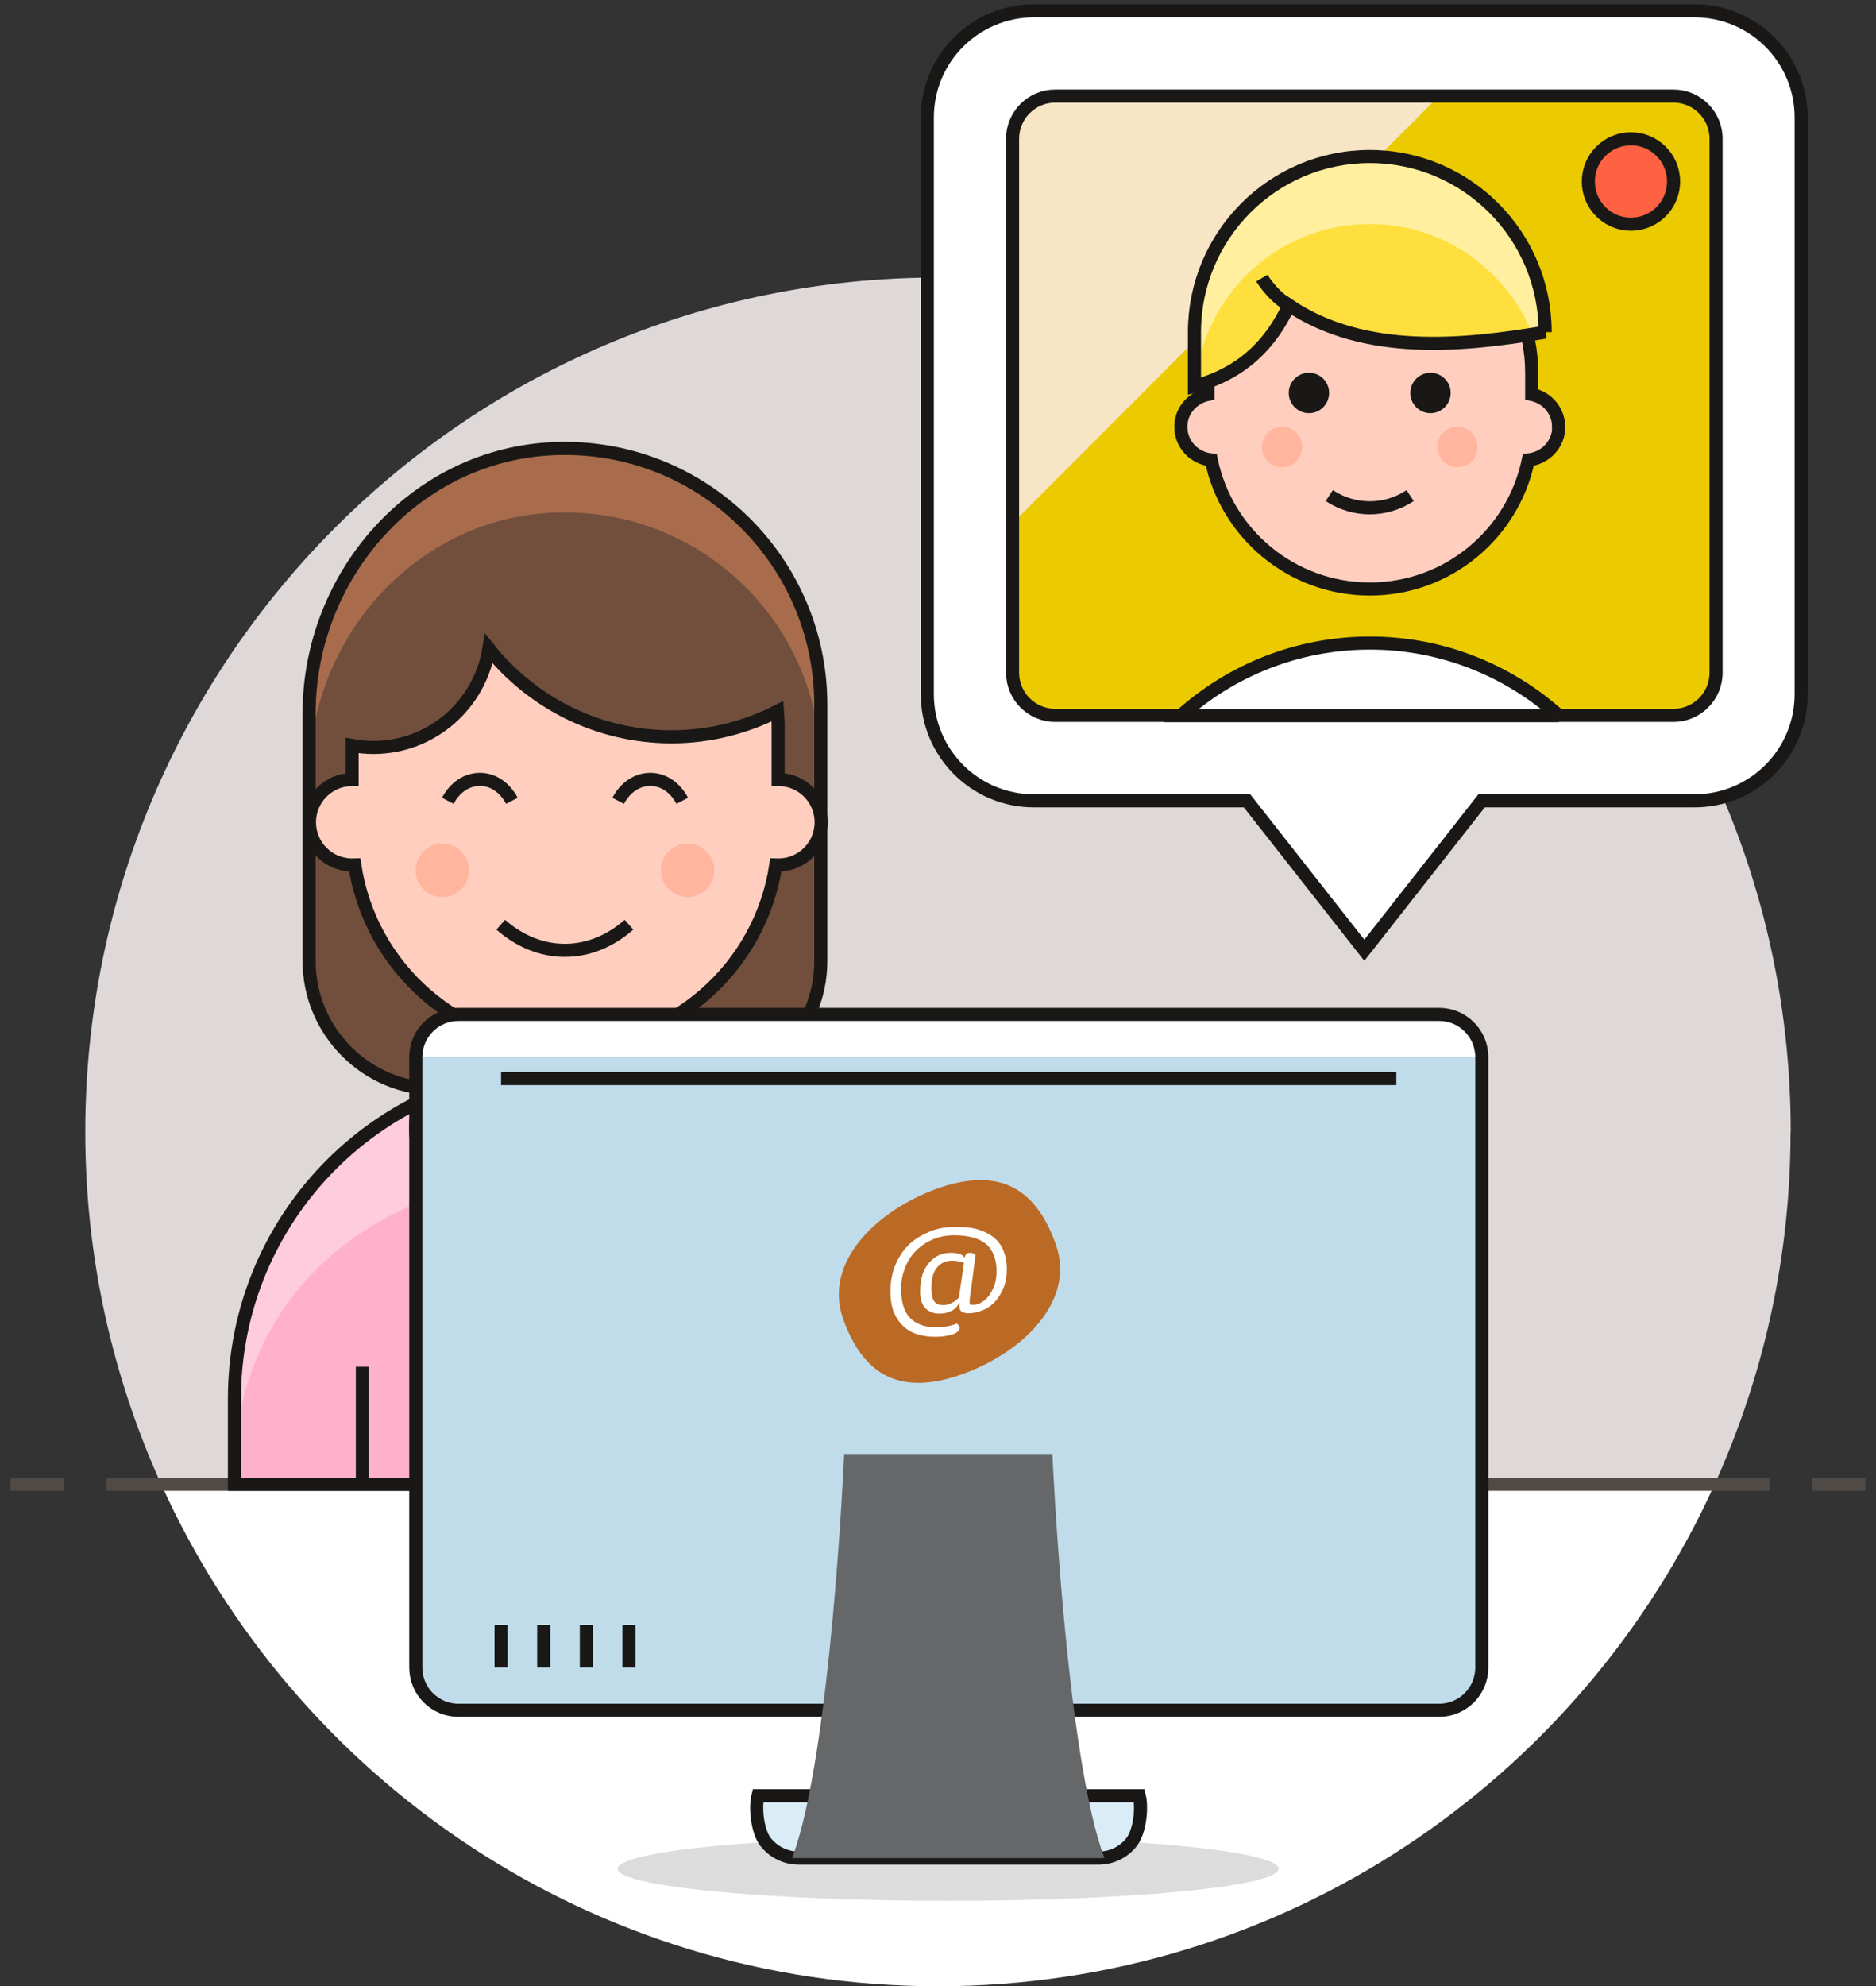
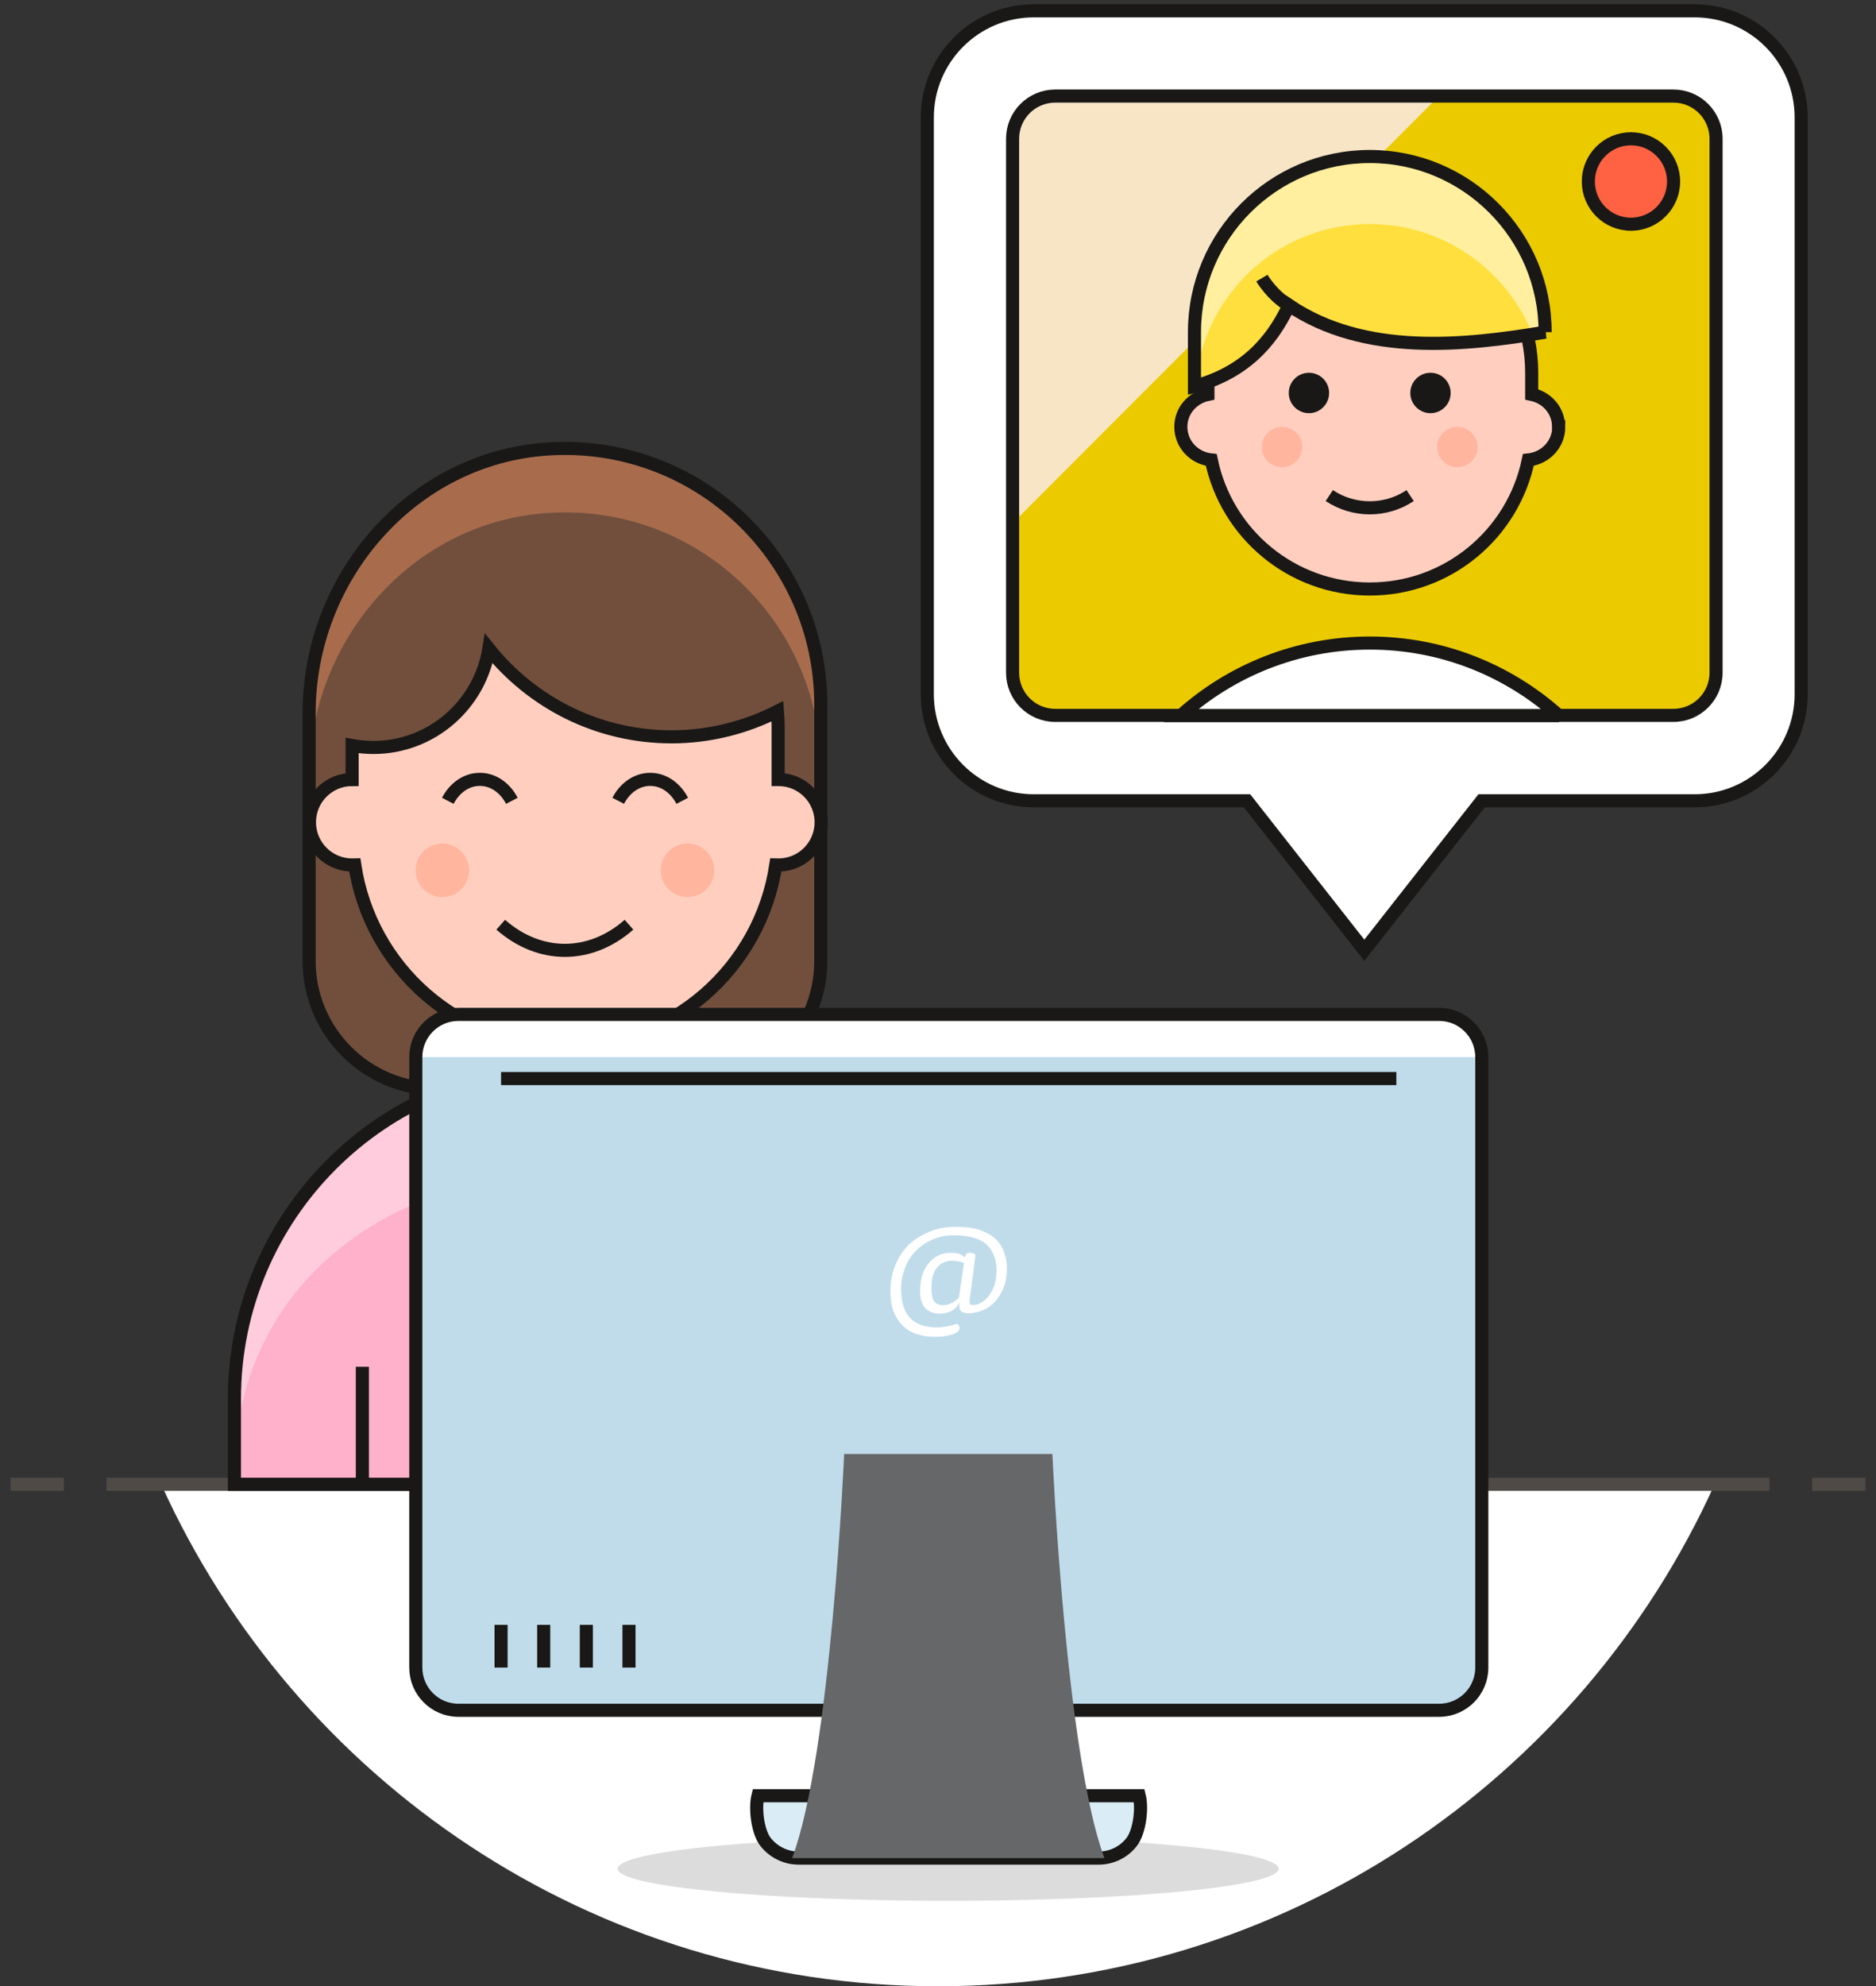
<svg xmlns="http://www.w3.org/2000/svg" width="172" height="182" viewBox="0 0 172 182" fill="none">
  <rect x="0" y="0" width="172" height="182" fill="#333333" stroke="none" />
  <g clip-path="url(#clip0_2043_1276)">
-     <path d="M164.181,103.717C164.181,60.483 129.174,25.434 85.992,25.434C42.809,25.434 7.819,60.483 7.819,103.717C7.819,115.232 10.317,126.162 14.778,136.005L157.206,136.005C161.667,126.162 164.165,115.232 164.165,103.717L164.181,103.717Z" style="fill:rgb(223,216,216);fill-rule:nonzero;" />
    <path d="M14.778,136.005C27.058,163.128 54.327,182 85.992,182C117.657,182 144.926,163.128 157.205,136.005L14.778,136.005Z" style="fill:white;fill-rule:nonzero;" />
    <path d="M9.765,136.005L162.234,136.005" style="fill:none;fill-rule:nonzero;stroke:rgb(79,74,69);stroke-width:1.2px;" />
    <path d="M0.973,136.005L5.856,136.005" style="fill:none;fill-rule:nonzero;stroke:rgb(79,74,69);stroke-width:1.2px;" />
    <path d="M166.144,136.005L171.026,136.005" style="fill:none;fill-rule:nonzero;stroke:rgb(79,74,69);stroke-width:1.2px;" />
    <path d="M63.525,99.803C69.998,99.803 75.253,94.54 75.253,88.06L75.253,64.575C75.253,51.095 63.898,40.262 50.239,41.139C37.781,41.951 28.34,52.865 28.34,65.371L28.34,88.044C28.34,94.524 33.596,99.786 40.068,99.786L63.525,99.786L63.525,99.803Z" style="fill:rgb(114,79,61);fill-rule:nonzero;" />
    <path d="M50.239,41.139C37.781,41.951 28.34,52.865 28.34,65.371L28.34,71.234C28.34,58.728 37.765,47.798 50.239,47.002C63.898,46.109 75.253,56.942 75.253,70.438L75.253,64.575C75.253,51.095 63.898,40.262 50.239,41.139Z" style="fill:rgb(168,108,77);fill-rule:nonzero;" />
    <path d="M63.525,99.803C69.998,99.803 75.253,94.54 75.253,88.06L75.253,64.575C75.253,51.095 63.898,40.262 50.239,41.139C37.781,41.951 28.34,52.865 28.34,65.371L28.34,88.044C28.34,94.524 33.596,99.786 40.068,99.786L63.525,99.786L63.525,99.803Z" style="fill:none;fill-rule:nonzero;stroke:rgb(25,24,22);stroke-width:1.2px;" />
    <path d="M82.099,136.004L82.099,128.176C82.099,111.431 68.537,97.837 51.797,97.837C35.056,97.837 21.494,111.415 21.494,128.176L21.494,136.004L82.099,136.004Z" style="fill:rgb(255,176,202);fill-rule:nonzero;" />
    <path d="M51.797,107.631C68.521,107.631 82.099,118.269 82.099,135.03L82.099,128.176C82.099,111.431 68.537,97.837 51.797,97.837C35.056,97.837 21.494,111.415 21.494,128.176L21.494,135.03C21.494,118.285 35.056,107.631 51.797,107.631Z" style="fill:rgb(255,204,221);fill-rule:nonzero;" />
    <path d="M82.099,136.004L82.099,128.176C82.099,111.431 68.537,97.837 51.797,97.837C35.056,97.837 21.494,111.415 21.494,128.176L21.494,136.004L82.099,136.004Z" style="fill:none;fill-rule:nonzero;stroke:rgb(25,24,22);stroke-width:1.2px;" />
-     <path d="M65.472,103.376C65.472,99.234 62.13,95.888 57.993,95.888L45.584,95.888C41.447,95.888 38.106,99.234 38.106,103.376C38.106,104.253 38.252,105.113 38.56,105.942L42.015,115.459L51.781,109.596L61.546,115.459L65.001,105.942C65.293,105.13 65.456,104.253 65.456,103.376L65.472,103.376Z" style="fill:rgb(255,176,202);fill-rule:nonzero;stroke:rgb(25,24,22);stroke-width:1.2px;" />
-     <path d="M51.796,109.58L51.796,136.004" style="fill:none;fill-rule:nonzero;stroke:rgb(25,24,22);stroke-width:1.2px;" />
    <path d="M58.642,102.742L51.796,109.58L44.951,102.742L44.951,91.974L58.642,91.974L58.642,102.742Z" style="fill:rgb(255,220,209);fill-rule:nonzero;" />
    <path d="M58.642,102.742L51.796,109.58L44.951,102.742L44.951,91.974L58.642,91.974L58.642,102.742Z" style="fill:none;fill-rule:nonzero;stroke:rgb(25,24,22);stroke-width:1.2px;" />
    <path d="M33.223,125.237L33.223,136.005" style="fill:none;fill-rule:nonzero;stroke:rgb(25,24,22);stroke-width:1.2px;" />
    <path d="M70.371,125.237L70.371,136.005" style="fill:none;fill-rule:nonzero;stroke:rgb(25,24,22);stroke-width:1.2px;" />
    <path d="M71.344,71.429L71.344,66.541C71.344,66.086 71.311,65.631 71.279,65.176C68.359,66.654 65.066,67.515 61.578,67.515C54.797,67.515 48.763,64.364 44.821,59.443C43.994,64.575 39.565,68.49 34.228,68.49C33.563,68.49 32.914,68.425 32.282,68.311L32.282,71.429C30.124,71.429 28.372,73.183 28.372,75.343C28.372,77.503 30.124,79.257 32.282,79.257C32.363,79.257 32.444,79.241 32.525,79.241C33.936,88.661 42.031,95.905 51.829,95.905C61.627,95.905 69.722,88.678 71.133,79.241C71.214,79.241 71.295,79.257 71.376,79.257C73.534,79.257 75.286,77.503 75.286,75.343C75.286,73.183 73.534,71.429 71.376,71.429L71.344,71.429Z" style="fill:rgb(255,206,191);fill-rule:nonzero;stroke:rgb(25,24,22);stroke-width:1.2px;" />
    <path d="M45.908,84.731C49.477,87.865 54.1,87.865 57.669,84.731" style="fill:none;fill-rule:nonzero;stroke:rgb(25,24,22);stroke-width:1.2px;" />
    <path d="M62.551,73.378C61.951,72.225 60.881,71.413 59.615,71.413C58.35,71.413 57.279,72.225 56.679,73.378" style="fill:none;fill-rule:nonzero;stroke:rgb(25,24,22);stroke-width:1.2px;" />
    <path d="M46.93,73.378C46.33,72.225 45.259,71.413 43.994,71.413C42.728,71.413 41.658,72.225 41.058,73.378" style="fill:none;fill-rule:nonzero;stroke:rgb(25,24,22);stroke-width:1.2px;" />
    <path d="M40.555,82.197C41.907,82.197 43.004,81.099 43.004,79.745C43.004,78.39 41.907,77.292 40.555,77.292C39.202,77.292 38.105,78.39 38.105,79.745C38.105,81.099 39.202,82.197 40.555,82.197Z" style="fill:rgb(255,181,158);fill-rule:nonzero;" />
    <path d="M63.038,82.197C64.391,82.197 65.487,81.099 65.487,79.745C65.487,78.39 64.391,77.292 63.038,77.292C61.685,77.292 60.588,78.39 60.588,79.745C60.588,81.099 61.685,82.197 63.038,82.197Z" style="fill:rgb(255,181,158);fill-rule:nonzero;" />
    <path d="M155.389,73.378L135.842,73.378L125.087,87.07L114.332,73.378L94.785,73.378C89.383,73.378 85.019,68.993 85.019,63.601L85.019,10.768C85.019,5.36 89.399,0.991 94.785,0.991L155.373,0.991C160.775,0.991 165.139,5.376 165.139,10.768L165.139,63.601C165.139,69.009 160.759,73.378 155.373,73.378L155.389,73.378Z" style="fill:white;fill-rule:nonzero;stroke:rgb(25,24,22);stroke-width:1.2px;" />
    <path d="M153.426,8.803L96.747,8.803C94.588,8.803 92.838,10.555 92.838,12.717L92.838,61.636C92.838,63.797 94.588,65.55 96.747,65.55L153.426,65.55C155.586,65.55 157.336,63.797 157.336,61.636L157.336,12.717C157.336,10.555 155.586,8.803 153.426,8.803Z" style="fill:rgb(235,203,0);fill-rule:nonzero;" />
    <path d="M131.932,8.803L96.747,8.803C94.59,8.803 92.838,10.557 92.838,12.717L92.838,47.944L131.932,8.803Z" style="fill:rgb(247,229,198);fill-rule:nonzero;" />
    <path d="M142.898,39.109C142.898,37.615 141.828,36.429 140.433,36.137L140.433,34.156C140.433,25.954 133.782,19.295 125.59,19.295C117.398,19.295 110.747,25.954 110.747,34.156L110.747,36.137C109.352,36.429 108.265,37.615 108.265,39.109C108.265,40.717 109.498,41.984 111.055,42.146C112.45,48.903 118.42,53.97 125.59,53.97C132.76,53.97 138.729,48.903 140.124,42.146C141.682,41.984 142.914,40.717 142.914,39.109L142.898,39.109Z" style="fill:rgb(255,206,191);fill-rule:nonzero;stroke:rgb(25,24,22);stroke-width:1.2px;" />
    <path d="M120.009,34.156C118.987,34.156 118.16,34.984 118.16,36.007C118.16,37.03 118.987,37.859 120.009,37.859C121.031,37.859 121.859,37.03 121.859,36.007C121.859,34.984 121.031,34.156 120.009,34.156Z" style="fill:rgb(25,24,22);fill-rule:nonzero;" />
    <path d="M131.153,34.156C130.132,34.156 129.304,34.984 129.304,36.007C129.304,37.03 130.132,37.859 131.153,37.859C132.175,37.859 133.003,37.03 133.003,36.007C133.003,34.984 132.175,34.156 131.153,34.156Z" style="fill:rgb(25,24,22);fill-rule:nonzero;" />
    <path d="M117.544,42.812C118.565,42.812 119.393,41.983 119.393,40.961C119.393,39.938 118.565,39.109 117.544,39.109C116.522,39.109 115.694,39.938 115.694,40.961C115.694,41.983 116.522,42.812 117.544,42.812Z" style="fill:rgb(255,181,158);fill-rule:nonzero;" />
    <path d="M133.619,42.812C134.641,42.812 135.469,41.983 135.469,40.961C135.469,39.938 134.641,39.109 133.619,39.109C132.598,39.109 131.77,39.938 131.77,40.961C131.77,41.983 132.598,42.812 133.619,42.812Z" style="fill:rgb(255,181,158);fill-rule:nonzero;" />
    <path d="M121.875,45.411C124.13,46.905 127.05,46.905 129.288,45.411" style="fill:none;fill-rule:nonzero;stroke:rgb(25,24,22);stroke-width:1.2px;" />
    <path d="M141.665,30.436C141.665,21.552 134.463,14.341 125.589,14.341C116.716,14.341 109.514,21.552 109.514,30.436L109.514,35.39C113.91,34.204 116.538,31.508 118.176,27.968C125.103,32.645 134.252,31.687 141.682,30.436L141.665,30.436Z" style="fill:rgb(255,223,61);fill-rule:nonzero;" />
    <path d="M125.589,20.529C132.338,20.529 138.113,24.703 140.497,30.615C140.887,30.55 141.292,30.501 141.665,30.436C141.665,21.552 134.463,14.341 125.589,14.341C116.716,14.341 109.514,21.552 109.514,30.436L109.514,35.39C109.514,35.39 109.562,35.39 109.579,35.374C110.227,27.074 117.138,20.529 125.589,20.529Z" style="fill:rgb(255,239,158);fill-rule:nonzero;" />
    <path d="M141.665,30.436C141.665,21.552 134.463,14.341 125.589,14.341C116.716,14.341 109.514,21.552 109.514,30.436L109.514,35.39C113.91,34.204 116.538,31.508 118.176,27.968C125.103,32.645 134.252,31.687 141.682,30.436L141.665,30.436Z" style="fill:none;fill-rule:nonzero;stroke:rgb(25,24,22);stroke-width:1.2px;" />
    <path d="M115.694,25.483C115.694,25.483 116.651,27.091 118.16,27.968L115.694,25.483Z" style="fill:rgb(255,194,88);fill-rule:nonzero;" />
    <path d="M115.694,25.483C115.694,25.483 116.651,27.091 118.16,27.968" style="fill:none;fill-rule:nonzero;stroke:rgb(25,24,22);stroke-width:1.2px;" />
    <path d="M153.426,8.803L96.747,8.803C94.588,8.803 92.838,10.555 92.838,12.717L92.838,61.636C92.838,63.797 94.588,65.55 96.747,65.55L153.426,65.55C155.586,65.55 157.336,63.797 157.336,61.636L157.336,12.717C157.336,10.555 155.586,8.803 153.426,8.803Z" style="fill:none;fill-rule:nonzero;stroke:rgb(25,24,22);stroke-width:1.2px;" />
    <path d="M142.914,65.566C138.324,61.441 132.241,58.923 125.59,58.923C118.939,58.923 112.855,61.441 108.265,65.566L142.931,65.566L142.914,65.566Z" style="fill:white;fill-rule:nonzero;stroke:rgb(25,24,22);stroke-width:1.2px;" />
    <path d="M149.533,20.545C151.692,20.545 153.442,18.793 153.442,16.631C153.442,14.47 151.692,12.717 149.533,12.717C147.374,12.717 145.624,14.47 145.624,16.631C145.624,18.793 147.374,20.545 149.533,20.545Z" style="fill:rgb(255,98,66);fill-rule:nonzero;stroke:rgb(25,24,22);stroke-width:1.2px;" />
    <path d="M86.933,174.172C103.668,174.172 117.235,172.856 117.235,171.232C117.235,169.609 103.668,168.292 86.933,168.292C70.197,168.292 56.63,169.609 56.63,171.232C56.63,172.856 70.197,174.172 86.933,174.172Z" style="fill:rgb(25,24,22);fill-opacity:0.15;fill-rule:nonzero;" />
    <path d="M131.949,92.949L42.031,92.949C39.872,92.949 38.122,94.701 38.122,96.863L38.122,152.798C38.122,154.96 39.872,156.712 42.031,156.712L131.949,156.712C134.108,156.712 135.858,154.96 135.858,152.798L135.858,96.863C135.858,94.701 134.108,92.949 131.949,92.949Z" style="fill:rgb(192,220,235);fill-rule:nonzero;" />
    <path d="M135.842,152.798C135.842,154.958 134.09,156.712 131.932,156.712L42.031,156.712C39.874,156.712 38.122,154.958 38.122,152.798L135.858,152.798L135.842,152.798Z" style="fill:rgb(192,220,235);fill-rule:nonzero;" />
    <path d="M38.122,96.863C38.122,94.703 39.874,92.949 42.031,92.949L131.949,92.949C134.106,92.949 135.858,94.703 135.858,96.863L38.122,96.863Z" style="fill:white;fill-rule:nonzero;" />
    <path d="M104.452,164.541C104.744,165.694 104.485,167.838 103.755,168.78C103.025,169.722 101.906,170.257 100.721,170.257L73.226,170.257C72.041,170.257 70.922,169.705 70.192,168.78C69.462,167.854 69.202,165.694 69.494,164.541L104.452,164.541Z" style="fill:rgb(218,237,247);fill-rule:nonzero;stroke:rgb(25,24,22);stroke-width:1.2px;" />
    <path d="M131.949,92.949L42.031,92.949C39.872,92.949 38.122,94.701 38.122,96.863L38.122,152.798C38.122,154.96 39.872,156.712 42.031,156.712L131.949,156.712C134.108,156.712 135.858,154.96 135.858,152.798L135.858,96.863C135.858,94.701 134.108,92.949 131.949,92.949Z" style="fill:none;fill-rule:nonzero;stroke:rgb(25,24,22);stroke-width:1.2px;" />
    <path d="M101.257,170.257L72.626,170.257C76.211,160.708 77.395,133.227 77.395,133.227L96.488,133.227C96.488,133.227 97.688,160.691 101.257,170.257Z" style="fill:rgb(101,103,105);fill-rule:nonzero;" />
    <path d="M45.94,148.884L45.94,152.798" style="fill:none;fill-rule:nonzero;stroke:rgb(25,24,22);stroke-width:1.2px;" />
    <path d="M49.85,148.884L49.85,152.798" style="fill:none;fill-rule:nonzero;stroke:rgb(25,24,22);stroke-width:1.2px;" />
    <path d="M53.759,148.884L53.759,152.798" style="fill:none;fill-rule:nonzero;stroke:rgb(25,24,22);stroke-width:1.2px;" />
    <path d="M57.669,148.884L57.669,152.798" style="fill:none;fill-rule:nonzero;stroke:rgb(25,24,22);stroke-width:1.2px;" />
    <path d="M45.94,98.828L128.023,98.828" style="fill:none;fill-rule:nonzero;stroke:rgb(25,24,22);stroke-width:1.2px;" />
    <g id="logo.svg" transform="matrix(0.287,0,0,0.287,87.047,117.437)">
      <g transform="matrix(1,0,0,1,-35.35,-32.4)">
        <clipPath id="_clip1">
          <rect x="0" y="0" width="70.7" height="64.8" />
        </clipPath>
        <g clip-path="url(#_clip1)">
-           <path d="M39,62.1C20.2,68.7 8,62.9 1.4,44.3C-5.2,25.7 13,9.2 31.7,2.6C50.5,-4 62.7,1.8 69.3,20.4C76,39.1 57.8,55.6 39,62.1" style="fill:rgb(187,106,37);fill-rule:nonzero;" />
          <path d="M36.3,25.7C34.1,25.7 32.5,26.5 31.3,28C30.1,29.5 29.6,31.7 29.6,34.5C29.6,36.5 29.9,37.9 30.5,38.7C31.1,39.5 32,39.9 33.4,39.9C34.2,39.9 35.1,39.7 36.1,39.2C37.1,38.7 37.9,38.1 38.4,37.4L40,26.4C38.9,26 37.6,25.7 36.3,25.7M37.5,14.9C40.4,14.9 42.9,15.2 45,15.9C47,16.6 48.7,17.5 50,18.7C51.3,19.9 52.2,21.3 52.8,23C53.4,24.6 53.7,26.4 53.7,28.3C53.7,30.5 53.4,32.5 52.7,34.2C52,36 51.1,37.5 50,38.7C48.9,39.9 47.6,40.9 46.1,41.5C44.6,42.1 43.1,42.5 41.5,42.5C40.5,42.5 39.8,42.3 39.3,42C38.8,41.7 38.5,41 38.5,40.1L38.5,39.6C38.5,39.4 38.5,39.1 38.6,38.9C38,40.2 37.2,41.1 36.1,41.7C35,42.3 33.7,42.6 32.1,42.6C30.2,42.6 28.8,42 27.7,40.9C26.6,39.8 26,38 26,35.5C26,33.4 26.3,31.5 26.8,30C27.3,28.5 28.1,27.2 29,26.2C29.9,25.2 31,24.4 32.1,23.9C33.3,23.4 34.5,23.2 35.8,23.2C38.2,23.2 39.6,23.7 40.2,24.8C40.3,24.3 40.5,23.9 40.7,23.6C40.9,23.3 41.3,23.2 41.9,23.2C42.6,23.2 43.2,23.4 43.7,23.8L42.3,34.6C42.1,35.8 42,36.7 41.9,37.4C41.8,38.1 41.8,38.6 41.8,39C41.8,39.4 41.9,39.6 42,39.7C42.1,39.8 42.5,39.8 43,39.8C43.8,39.8 44.6,39.6 45.5,39.1C46.4,38.6 47.2,37.9 47.9,37C48.6,36.1 49.2,34.9 49.7,33.6C50.2,32.2 50.4,30.7 50.4,28.9C50.4,25.3 49.3,22.5 47.2,20.5C45,18.6 41.6,17.6 36.9,17.6C34.4,17.6 32.2,18 30.1,18.9C28,19.8 26.2,21 24.7,22.5C23.2,24 22,25.8 21.2,27.9C20.4,30 19.9,32.2 19.9,34.5C19.9,38.7 20.8,41.9 22.7,43.9C24.6,45.9 27.4,47 31.1,47C32.2,47 33.3,46.9 34.5,46.7C35.7,46.5 36.7,46.2 37.7,45.8C37.9,45.9 38.1,46.1 38.3,46.4C38.5,46.6 38.6,46.9 38.6,47.2C38.6,47.7 38.3,48.2 37.8,48.5C37.3,48.9 36.6,49.2 35.8,49.4C35,49.6 34.1,49.8 33.2,49.9C32.2,50 31.3,50 30.4,50C28.5,50 26.8,49.7 25.1,49.2C23.4,48.7 21.9,47.8 20.7,46.7C19.4,45.5 18.4,44 17.6,42.2C16.9,40.4 16.5,38.1 16.5,35.4C16.5,32.5 17,29.8 18,27.3C19,24.8 20.4,22.6 22.2,20.8C24,19 26.3,17.6 28.9,16.5C31.3,15.4 34.3,14.9 37.5,14.9" style="fill:white;fill-rule:nonzero;" />
        </g>
      </g>
    </g>
  </g>
  <defs>
    <clipPath id="clip0_2043_1276">
      <rect width="172" height="182" fill="white" />
    </clipPath>
  </defs>
</svg>